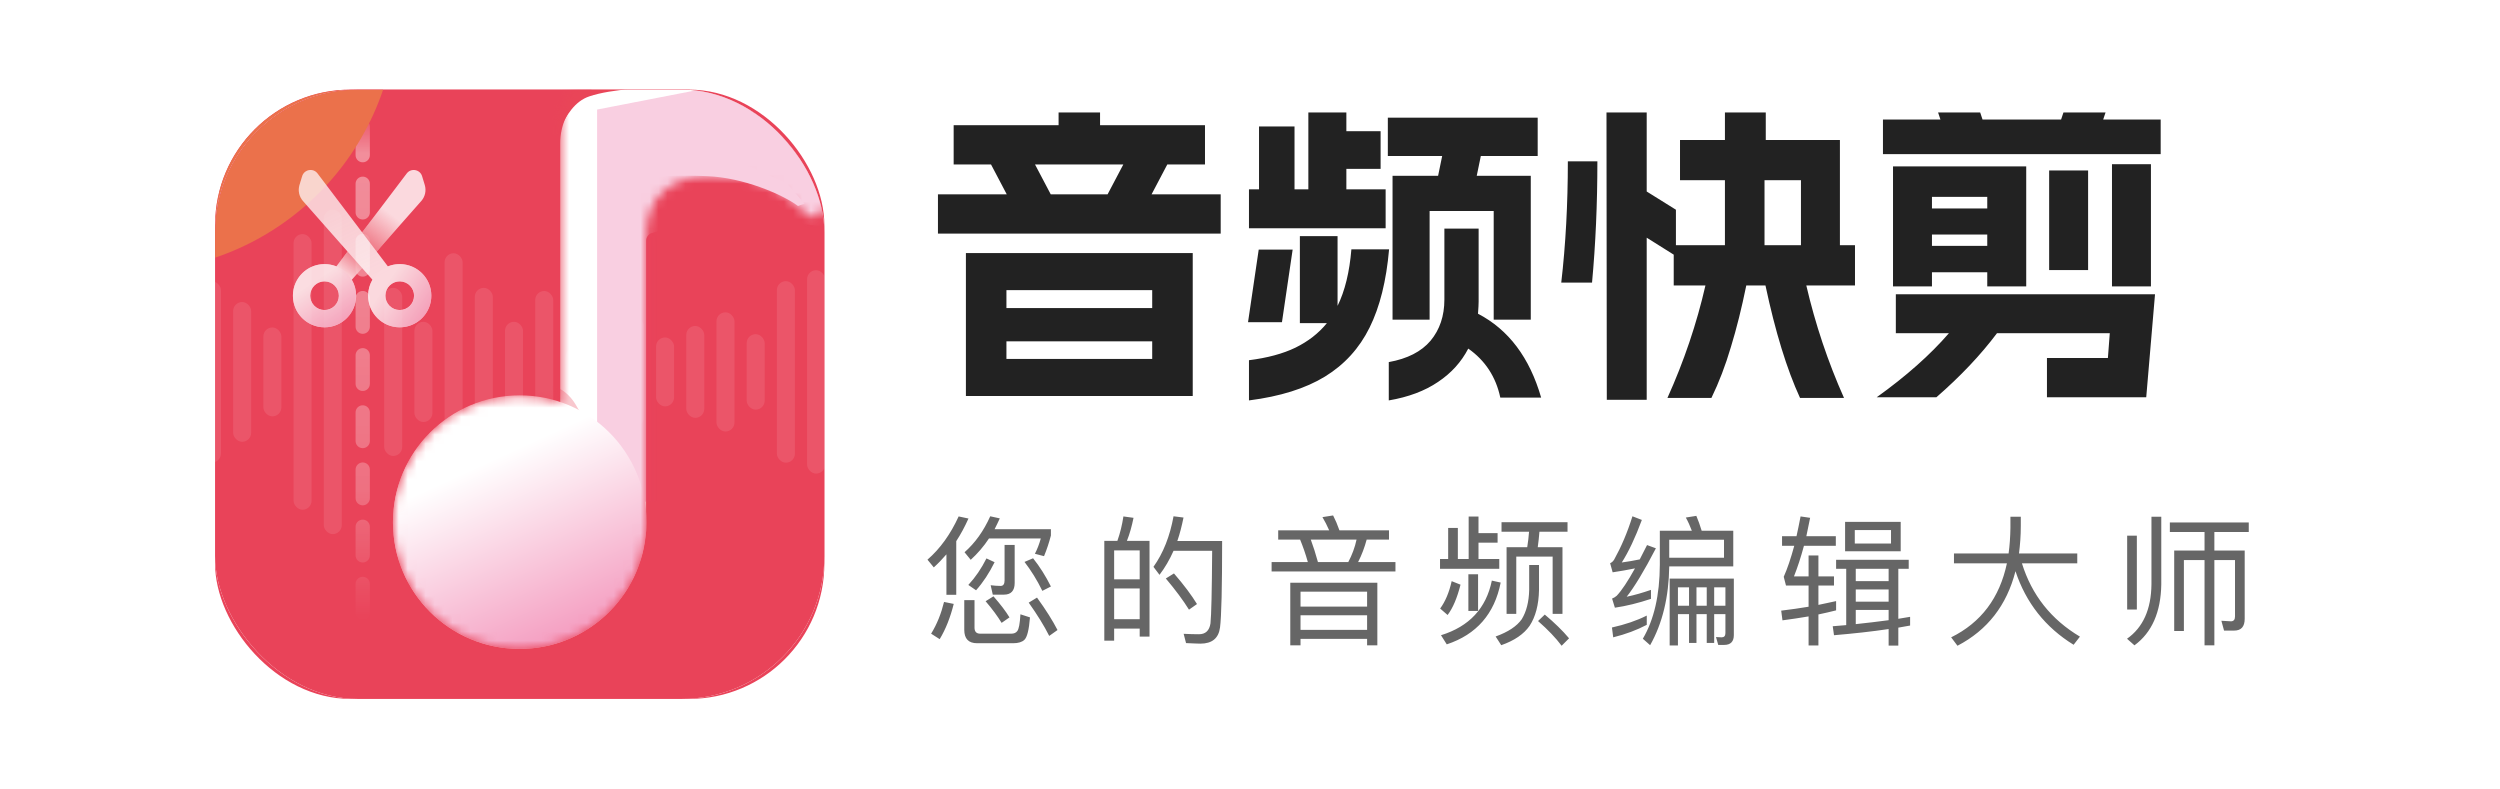
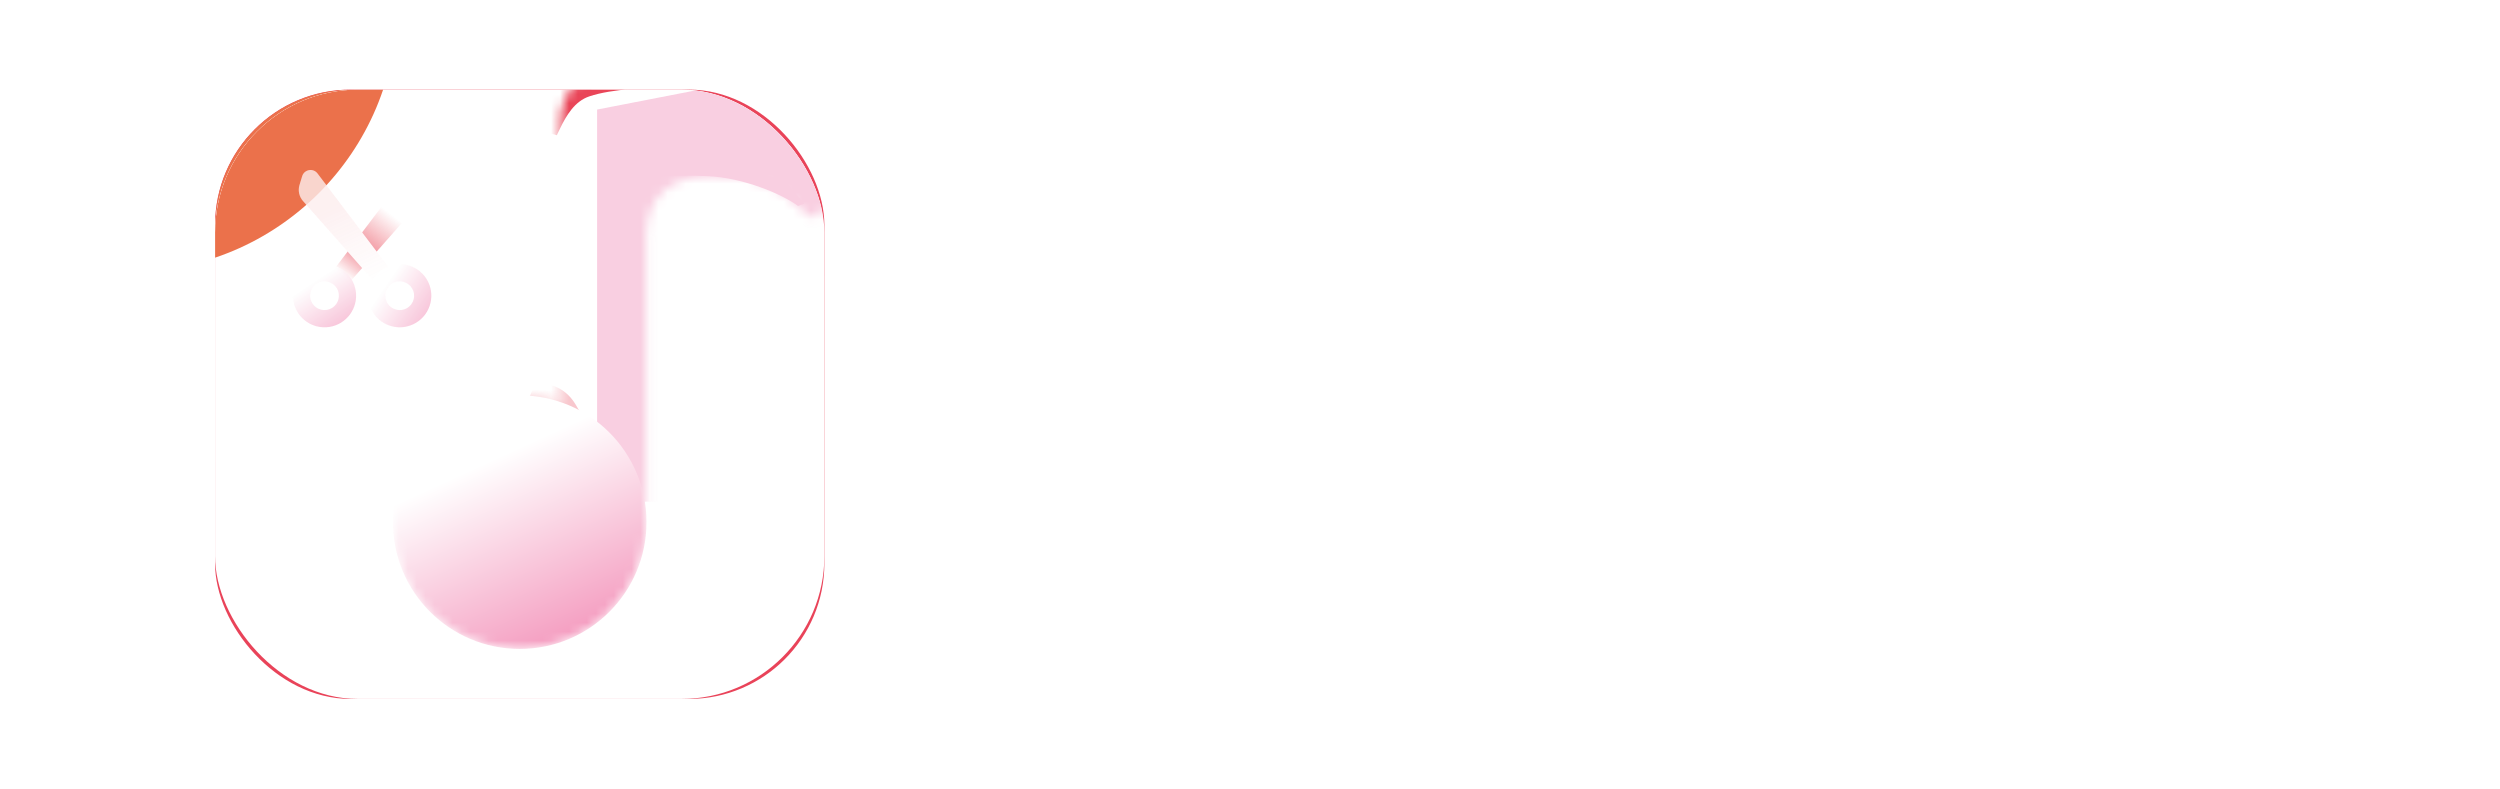
<svg xmlns="http://www.w3.org/2000/svg" width="279" height="88" viewBox="0 0 279 88" fill="none">
  <g clip-path="url(#clip0_1665_2123)">
    <rect x="24" y="10" width="68" height="68" rx="15.111" fill="white" />
    <g clip-path="url(#clip1_1665_2123)">
      <rect width="68" height="68" transform="translate(24 10)" fill="white" />
      <g clip-path="url(#clip2_1665_2123)">
        <rect width="68" height="68" transform="translate(24 10)" fill="#E94359" />
        <g filter="url(#filter0_f_1665_2123)">
          <circle cx="14.438" cy="0.438" r="29.883" fill="#EB714B" />
        </g>
        <g clip-path="url(#clip3_1665_2123)">
          <rect x="24" y="10" width="68" height="68" rx="15.938" fill="white" />
          <g clip-path="url(#clip4_1665_2123)">
-             <rect width="68" height="68" transform="translate(24 10)" fill="#E94359" />
            <line opacity="0.4" x1="40.48" y1="68.357" x2="40.48" y2="12.843" stroke="url(#paint0_linear_1665_2123)" stroke-width="1.594" stroke-linecap="round" stroke-dasharray="3.19 3.19" />
            <rect opacity="0.1" x="22.649" y="31.39" width="2.008" height="20.229" rx="1.004" fill="white" />
            <rect opacity="0.1" x="26.02" y="33.707" width="2.008" height="15.596" rx="1.004" fill="white" />
            <rect opacity="0.1" x="29.392" y="36.546" width="2.008" height="9.918" rx="1.004" fill="white" />
            <rect opacity="0.1" x="32.763" y="26.126" width="2.008" height="30.758" rx="1.004" fill="white" />
            <rect opacity="0.1" x="36.134" y="23.403" width="2.008" height="36.203" rx="1.004" fill="white" />
            <rect opacity="0.1" x="42.877" y="32.125" width="2.008" height="18.759" rx="1.004" fill="white" />
            <rect opacity="0.1" x="46.248" y="35.915" width="2.008" height="11.179" rx="1.004" fill="white" />
            <rect opacity="0.1" x="49.619" y="28.264" width="2.008" height="26.481" rx="1.004" fill="white" />
            <rect opacity="0.1" x="52.99" y="32.125" width="2.008" height="18.759" rx="1.004" fill="white" />
            <rect opacity="0.1" x="56.361" y="35.915" width="2.008" height="11.179" rx="1.004" fill="white" />
-             <rect opacity="0.1" x="59.732" y="32.476" width="2.008" height="18.058" rx="1.004" fill="white" />
            <rect opacity="0.1" x="63.103" y="38.862" width="2.008" height="5.284" rx="1.004" fill="white" />
            <rect opacity="0.1" x="66.475" y="37.294" width="2.008" height="8.421" rx="1.004" fill="white" />
            <rect opacity="0.1" x="69.846" y="35.403" width="2.008" height="12.203" rx="1.004" fill="white" />
            <rect opacity="0.1" x="73.217" y="37.661" width="2.008" height="7.688" rx="1.004" fill="white" />
-             <rect opacity="0.1" x="76.588" y="36.379" width="2.008" height="10.251" rx="1.004" fill="white" />
            <rect opacity="0.1" x="79.959" y="34.855" width="2.008" height="13.3" rx="1.004" fill="white" />
            <rect opacity="0.1" x="83.33" y="37.294" width="2.008" height="8.421" rx="1.004" fill="white" />
            <rect opacity="0.1" x="86.701" y="31.377" width="2.008" height="20.256" rx="1.004" fill="white" />
            <rect opacity="0.1" x="90.072" y="30.158" width="2.008" height="22.694" rx="1.004" fill="white" />
            <g filter="url(#filter1_f_1665_2123)">
              <circle cx="14.438" cy="0.438" r="29.883" fill="#EB714B" />
            </g>
            <mask id="mask0_1665_2123" style="mask-type:alpha" maskUnits="userSpaceOnUse" x="43" y="-1" width="74" height="74">
              <path d="M109.08 -0.704C112.932 -1.459 116.515 1.489 116.515 5.414V50.247H116.435C115.679 57.329 109.677 62.846 102.386 62.846C94.583 62.846 98.882 56.528 98.882 48.735C98.882 40.943 94.583 34.625 102.386 34.625C103.974 34.625 105.502 34.887 106.928 35.37V25.273C106.928 24.214 106.068 23.355 105.009 23.355H91.606C91.607 23.363 91.609 23.37 91.61 23.377C91.722 24.23 90.621 24.497 89.997 23.874C86.179 20.056 83.335 19.669 79.13 19.669C74.925 19.669 72.111 21.949 72.11 26.352V29.078L72.109 29.075V59.317H72.074C71.557 66.64 65.444 72.42 57.98 72.42C50.177 72.42 43.852 66.102 43.852 58.31C43.852 50.517 50.178 44.2 57.98 44.2C59.569 44.2 61.097 44.462 62.523 44.944V13.553C62.523 10.572 64.632 8.007 67.558 7.434L109.08 -0.704Z" fill="white" />
            </mask>
            <g mask="url(#mask0_1665_2123)">
              <path d="M91.559 21.903C91.642 22.351 91.635 23.168 91.621 23.52L90.883 21.193L88.478 16.352L83.971 12.423L78.307 10.566L69.654 10H75.863C79.814 10 82.304 10.216 86.011 12.271C91.559 15.345 91.455 21.343 91.559 21.903Z" fill="url(#paint1_linear_1665_2123)" />
              <path d="M117.482 18.418C116.905 15.793 114.71 13.833 112.036 13.556L70.023 9.199C66.012 8.783 62.522 11.929 62.522 15.962V44.944C61.097 44.462 59.569 44.2 57.98 44.2C50.177 44.2 43.852 50.517 43.852 58.31C43.852 66.102 50.177 72.42 57.98 72.42C65.444 72.42 71.556 66.64 72.074 59.318H72.109V26.87C72.109 26.469 72.372 26.116 72.756 26C77.589 24.545 82.673 24.119 87.681 24.75L106.26 27.09C106.692 27.144 107.092 27.344 107.396 27.656L114.896 35.37C113.471 34.887 111.943 34.625 110.354 34.625C102.551 34.625 96.225 40.942 96.225 48.735C96.225 56.528 102.551 62.845 110.354 62.845C117.646 62.845 123.648 57.329 124.403 50.247H124.483L117.482 18.418Z" fill="white" />
              <g opacity="0.3" filter="url(#filter2_f_1665_2123)">
                <path d="M67.067 50.8C66.689 49.855 65.593 47.4 64.233 45.133C62.873 42.866 60.644 42.677 59.7 42.866L58 46.833L65.933 53.066L67.067 50.8Z" fill="#E94258" />
              </g>
              <g opacity="0.25" filter="url(#filter3_f_1665_2123)">
                <path d="M66.633 12.227V55.873L122.029 57.072L119.631 12.227L113.516 3.114L66.633 12.227Z" fill="#E73E88" />
              </g>
              <circle cx="58.001" cy="58.271" r="14.149" fill="url(#paint2_linear_1665_2123)" />
              <path d="M77.395 9.691C72.256 9.691 68.227 9.937 65.778 10.752C64.144 11.295 63.212 12.853 62.468 14.406L62.139 15.092L56.788 13.581L58.677 3.758L80.21 1.114L91.384 13.92C90.629 13.794 84.648 9.691 77.395 9.691Z" fill="#E94558" />
            </g>
            <g opacity="0.8">
              <path d="M45.388 19.36C45.871 18.721 46.875 18.9 47.107 19.666L47.405 20.648C47.593 21.269 47.446 21.944 47.016 22.431L39.26 31.22C39.567 31.743 39.744 32.351 39.744 33.001C39.743 34.949 38.164 36.529 36.216 36.529C34.268 36.529 32.689 34.949 32.689 33.001C32.689 31.053 34.268 29.474 36.216 29.474C36.684 29.474 37.129 29.566 37.538 29.731L45.388 19.36ZM36.216 31.402C35.333 31.402 34.617 32.118 34.617 33.001C34.617 33.884 35.333 34.6 36.216 34.6C37.099 34.6 37.816 33.884 37.816 33.001C37.816 32.118 37.099 31.402 36.216 31.402Z" fill="white" />
              <path opacity="0.8" d="M45.389 19.36C45.872 18.722 46.875 18.901 47.108 19.668L47.405 20.649C47.593 21.27 47.446 21.945 47.017 22.432L38.365 32.237L37.089 30.326L45.389 19.36Z" fill="url(#paint3_linear_1665_2123)" />
              <path d="M35.438 19.36C34.955 18.721 33.953 18.901 33.72 19.666L33.422 20.648C33.234 21.269 33.381 21.944 33.811 22.431L41.566 31.22C41.259 31.743 41.083 32.351 41.083 33.001C41.083 34.949 42.662 36.529 44.61 36.529C46.558 36.529 48.137 34.949 48.137 33.001C48.137 31.053 46.558 29.474 44.61 29.474C44.143 29.474 43.697 29.565 43.29 29.73L35.438 19.36ZM44.61 31.402C45.493 31.402 46.209 32.118 46.209 33.001C46.209 33.884 45.493 34.6 44.61 34.6C43.727 34.6 43.01 33.884 43.01 33.001C43.01 32.118 43.727 31.402 44.61 31.402Z" fill="white" />
              <path opacity="0.1" d="M35.439 19.36C34.956 18.722 33.953 18.901 33.721 19.668L33.423 20.649C33.235 21.27 33.382 21.945 33.812 22.432L42.463 32.237L43.739 30.326L35.439 19.36Z" fill="url(#paint4_linear_1665_2123)" />
              <path opacity="0.7" d="M47.632 31.183C48.636 32.852 48.097 35.018 46.428 36.022C44.759 37.026 42.592 36.487 41.588 34.819C40.584 33.15 41.123 30.983 42.792 29.979C44.461 28.975 46.627 29.514 47.632 31.183ZM43.235 33.828C43.692 34.587 44.678 34.832 45.437 34.375C46.196 33.919 46.441 32.933 45.985 32.174C45.528 31.415 44.542 31.169 43.783 31.626C43.024 32.083 42.779 33.069 43.235 33.828Z" fill="url(#paint5_linear_1665_2123)" />
              <path opacity="0.7" d="M39.702 32.467C39.997 34.392 38.675 36.192 36.75 36.487C34.825 36.782 33.025 35.46 32.731 33.535C32.436 31.61 33.757 29.81 35.682 29.515C37.608 29.221 39.407 30.542 39.702 32.467ZM34.63 33.244C34.764 34.12 35.583 34.721 36.459 34.587C37.335 34.453 37.936 33.634 37.802 32.758C37.668 31.883 36.849 31.281 35.973 31.415C35.097 31.549 34.496 32.368 34.63 33.244Z" fill="url(#paint6_linear_1665_2123)" />
            </g>
          </g>
          <path d="M89.059 22.986C87.252 21.649 82.92 19.831 79.017 19.664C75.403 19.51 73.855 19.614 73.454 19.855V20.192C73.316 20.064 73.298 19.949 73.454 19.855V18.328H83.027L87.775 20.403L89.78 22.724L89.059 22.986Z" fill="#F9CFE1" />
        </g>
      </g>
    </g>
  </g>
  <g clip-path="url(#clip5_1665_2123)">
-     <path d="M133.109 44.196H107.795V28.244H133.109V44.196ZM104.675 21.687H112.353L110.6 18.357H106.428V13.974H118.138V12.081H122.766V13.974H134.477V18.357H130.269L128.516 21.687H136.23V26.07H104.675V21.687ZM128.586 40.059V38.096H112.318V40.059H128.586ZM128.586 34.379V32.381H112.318V34.379H128.586ZM117.262 21.687H123.608L125.361 18.357H115.509L117.262 21.687ZM139.385 40.2C141.442 39.942 143.172 39.475 144.574 38.797C146 38.096 147.169 37.184 148.08 36.062H145.065V26.351H149.272V34.134C150.09 32.474 150.605 30.371 150.815 27.823H155.022C154.718 31.329 153.994 34.239 152.848 36.553C151.703 38.867 150.044 40.69 147.87 42.023C145.696 43.355 142.868 44.243 139.385 44.687V40.2ZM140.472 27.858H144.259L143.066 35.957H139.28L140.472 27.858ZM139.385 21.126H140.507V14.114H144.469V21.126H146.012V12.081H150.254V14.64H154.076V18.847H150.254V21.126H154.637V25.474H139.385V21.126ZM154.882 13.133H171.606V17.41H165.26L164.804 19.619H170.835V35.677H166.697V23.546H159.545V35.677H155.408V19.619H160.492L160.947 17.41H154.882V13.133ZM154.987 40.41C157.067 40.036 158.622 39.241 159.65 38.026C160.679 36.787 161.193 35.256 161.193 33.433V25.509H165.015V33.678C165.015 33.959 164.991 34.403 164.944 35.011C168.357 36.787 170.706 39.907 171.992 44.372H167.434C166.943 42.058 165.751 40.234 163.858 38.902C163.086 40.398 161.964 41.637 160.492 42.619C159.019 43.624 157.184 44.313 154.987 44.687V40.41ZM200.882 44.407C199.409 41.205 198.124 37.021 197.025 31.855H194.886C194.372 34.379 193.799 36.67 193.168 38.727C192.561 40.784 191.836 42.677 190.995 44.407H186.086C187.933 40.316 189.347 36.132 190.328 31.855H186.787V28.419L183.772 26.526V44.617H179.319L179.284 12.501H183.772V21.372L187.033 23.405V27.367H192.502V20.11H187.489V15.622H192.502V12.431H197.06V15.622H205.334V27.367H207.017V31.855H201.583C202.588 36.179 203.99 40.363 205.79 44.407H200.882ZM174.236 31.54C174.726 27.309 174.972 22.798 174.972 18.006H178.268C178.268 22.751 178.069 27.262 177.671 31.54H174.236ZM200.987 27.367V20.11H196.92V27.367H200.987ZM211.26 18.567H226.126V31.96H221.778V30.382H215.607V31.96H211.26V18.567ZM209.437 44.337C212.732 41.976 215.42 39.592 217.501 37.184H211.575V32.837H240.5L239.519 44.337H228.44V39.954H235.241L235.452 37.184H222.865C221.042 39.615 218.786 41.999 216.098 44.337H209.437ZM210.138 13.343H216.554L216.133 12.081H220.831L221.252 13.343H230.017L230.438 12.081H235.136L234.715 13.343H241.132V17.2H210.138V13.343ZM221.778 27.437V26.175H215.607V27.437H221.778ZM221.778 23.265V21.968H215.607V23.265H221.778ZM228.685 19.023H233.032V30.137H228.685V19.023ZM235.697 18.322H240.045V31.96H235.697V18.322Z" fill="#222222" />
+     <path d="M133.109 44.196H107.795V28.244H133.109V44.196ZM104.675 21.687H112.353L110.6 18.357H106.428V13.974H118.138V12.081H122.766V13.974H134.477V18.357H130.269L128.516 21.687H136.23V26.07H104.675V21.687ZM128.586 40.059V38.096H112.318V40.059H128.586ZM128.586 34.379V32.381H112.318V34.379H128.586ZM117.262 21.687H123.608L125.361 18.357H115.509L117.262 21.687ZM139.385 40.2C141.442 39.942 143.172 39.475 144.574 38.797C146 38.096 147.169 37.184 148.08 36.062H145.065V26.351H149.272V34.134C150.09 32.474 150.605 30.371 150.815 27.823H155.022C154.718 31.329 153.994 34.239 152.848 36.553C151.703 38.867 150.044 40.69 147.87 42.023C145.696 43.355 142.868 44.243 139.385 44.687V40.2ZM140.472 27.858H144.259L143.066 35.957H139.28L140.472 27.858ZM139.385 21.126H140.507V14.114H144.469V21.126H146.012V12.081H150.254V14.64H154.076V18.847H150.254V21.126H154.637V25.474H139.385V21.126ZM154.882 13.133H171.606V17.41H165.26L164.804 19.619H170.835V35.677H166.697V23.546H159.545V35.677H155.408V19.619H160.492L160.947 17.41H154.882V13.133ZM154.987 40.41C157.067 40.036 158.622 39.241 159.65 38.026C160.679 36.787 161.193 35.256 161.193 33.433V25.509H165.015V33.678C165.015 33.959 164.991 34.403 164.944 35.011C168.357 36.787 170.706 39.907 171.992 44.372H167.434C166.943 42.058 165.751 40.234 163.858 38.902C163.086 40.398 161.964 41.637 160.492 42.619C159.019 43.624 157.184 44.313 154.987 44.687V40.41ZM200.882 44.407C199.409 41.205 198.124 37.021 197.025 31.855H194.886C194.372 34.379 193.799 36.67 193.168 38.727C192.561 40.784 191.836 42.677 190.995 44.407H186.086C187.933 40.316 189.347 36.132 190.328 31.855H186.787V28.419L183.772 26.526V44.617H179.319L179.284 12.501H183.772V21.372L187.033 23.405V27.367H192.502V20.11H187.489V15.622H192.502V12.431H197.06V15.622H205.334V27.367H207.017V31.855H201.583C202.588 36.179 203.99 40.363 205.79 44.407H200.882ZM174.236 31.54C174.726 27.309 174.972 22.798 174.972 18.006H178.268C178.268 22.751 178.069 27.262 177.671 31.54H174.236ZM200.987 27.367V20.11H196.92V27.367H200.987ZM211.26 18.567H226.126V31.96H221.778V30.382H215.607V31.96H211.26V18.567ZM209.437 44.337C212.732 41.976 215.42 39.592 217.501 37.184H211.575V32.837H240.5L239.519 44.337H228.44V39.954H235.241L235.452 37.184H222.865C221.042 39.615 218.786 41.999 216.098 44.337H209.437ZM210.138 13.343H216.554L216.133 12.081H220.831L221.252 13.343H230.017L230.438 12.081H235.136L234.715 13.343H241.132V17.2H210.138V13.343ZM221.778 27.437V26.175H215.607V27.437H221.778ZM221.778 23.265V21.968H215.607V23.265H221.778ZM228.685 19.023H233.032V30.137H228.685V19.023ZM235.697 18.322H240.045V31.96H235.697V18.322" fill="#222222" />
  </g>
-   <path opacity="0.6" d="M112.047 66.362H110.793L110.558 65.312C110.95 65.359 111.326 65.39 111.671 65.39C111.953 65.39 112.11 65.186 112.11 64.795V60.814H113.238V65.061C113.238 65.923 112.83 66.362 112.047 66.362ZM105.621 61.864C105.167 62.397 104.697 62.883 104.211 63.321L103.506 62.459C104.916 61.237 106.076 59.623 106.985 57.633L108.082 57.868C107.674 58.777 107.22 59.623 106.718 60.391V66.377H105.621V61.864ZM110.511 57.617L111.577 57.852C111.389 58.275 111.185 58.683 110.997 59.059H117.281V59.764C117.077 60.547 116.827 61.315 116.513 62.068L115.495 61.801C115.761 61.284 115.98 60.72 116.153 60.093H110.37C109.774 61.002 109.085 61.786 108.333 62.475L107.643 61.629C108.818 60.594 109.774 59.262 110.511 57.617ZM105.355 67.177L106.436 67.396C106.06 68.901 105.543 70.217 104.869 71.33L103.913 70.719C104.571 69.653 105.041 68.462 105.355 67.177ZM113.065 71.784H109.053C108.082 71.784 107.612 71.283 107.612 70.28V66.973H108.756V70.045C108.756 70.484 108.959 70.719 109.398 70.719H112.846C113.16 70.719 113.379 70.624 113.52 70.436C113.708 70.217 113.818 69.59 113.88 68.556L114.946 68.901C114.836 70.28 114.633 71.11 114.319 71.408C114.053 71.659 113.63 71.784 113.065 71.784ZM115.73 66.691C116.733 68.07 117.485 69.277 118.018 70.311L117.093 70.969C116.529 69.841 115.761 68.603 114.805 67.255L115.73 66.691ZM110.088 62.318L110.997 62.742C110.401 63.948 109.712 64.998 108.928 65.876L108.066 65.28C108.85 64.434 109.524 63.447 110.088 62.318ZM115.291 62.303C116.043 63.243 116.701 64.293 117.281 65.453L116.325 65.939C115.73 64.716 115.056 63.651 114.335 62.71L115.291 62.303ZM110.871 66.55C111.655 67.443 112.251 68.227 112.658 68.901L111.78 69.512C111.342 68.791 110.746 67.976 109.994 67.098L110.871 66.55ZM128.287 60.359V71.048H127.19V70.154H124.338V71.502H123.241V60.359H124.699C125.012 59.482 125.231 58.573 125.372 57.633L126.501 57.789C126.313 58.714 126.078 59.576 125.764 60.359H128.287ZM124.338 69.104H127.19V65.672H124.338V69.104ZM124.338 64.654H127.19V61.425H124.338V64.654ZM131.014 63.995C132.143 65.296 132.989 66.44 133.584 67.412L132.691 68.039C132.049 67.004 131.187 65.845 130.105 64.559L131.014 63.995ZM136.39 60.375C136.39 65.578 136.311 68.807 136.155 70.029C135.998 71.22 135.277 71.831 133.961 71.831C133.647 71.831 133.114 71.8 132.362 71.769L132.096 70.734C132.754 70.766 133.318 70.781 133.804 70.781C134.54 70.781 134.964 70.374 135.089 69.575C135.183 68.697 135.246 65.986 135.277 61.472H130.967C130.528 62.459 130.011 63.353 129.4 64.152L128.726 63.259C129.823 61.723 130.56 59.842 130.967 57.617L132.08 57.758C131.892 58.683 131.672 59.56 131.39 60.375H136.39ZM153.712 65.03V72.019H152.568V71.298H145.139V72.019H143.995V65.03H153.712ZM145.139 70.295H152.568V68.666H145.139V70.295ZM145.139 67.694H152.568V66.033H145.139V67.694ZM142.647 59.184H148.336C148.101 58.651 147.85 58.15 147.584 57.711L148.775 57.523C149.026 58.009 149.261 58.557 149.48 59.184H155.012V60.218H152.521C152.285 61.096 151.972 61.927 151.565 62.726H155.733V63.776H141.911V62.726H145.954C145.703 61.817 145.406 60.986 145.092 60.218H142.647V59.184ZM146.283 60.218C146.565 60.971 146.832 61.817 147.082 62.726H150.468C150.891 61.927 151.204 61.096 151.392 60.218H146.283ZM163.903 57.648H165V59.498H167.131V60.563H165V62.381H167.319V63.478H160.706V62.381H161.615V58.918H162.696V62.381H163.903V57.648ZM166.489 64.795L167.476 65.014C166.786 68.509 164.78 70.813 161.458 71.91L160.815 70.891C163.966 69.919 165.862 67.882 166.489 64.795ZM162.007 64.857L162.994 65.249C162.618 66.722 162.148 67.851 161.552 68.634L160.721 67.913C161.286 67.145 161.724 66.127 162.007 64.857ZM163.871 64.089H164.953V68.18H163.871V64.089ZM167.57 58.275H174.936V59.341H171.801C171.754 59.936 171.692 60.501 171.613 61.065H174.372V68.509H173.275V62.115H169.216V68.509H168.134V61.065H170.438C170.532 60.501 170.595 59.936 170.642 59.341H167.57V58.275ZM172.397 68.587C173.463 69.481 174.372 70.358 175.108 71.236L174.278 72.066C173.635 71.204 172.757 70.28 171.645 69.308L172.397 68.587ZM170.657 63.055H171.754V65.829C171.723 67.506 171.363 68.838 170.704 69.841C170.062 70.766 169.012 71.487 167.539 72.004L166.912 71.032C168.307 70.531 169.278 69.888 169.827 69.104C170.344 68.258 170.626 67.177 170.657 65.829V63.055ZM183.779 68.697V69.731C182.682 70.311 181.428 70.781 180.034 71.126L179.893 70.029C181.366 69.7 182.667 69.261 183.779 68.697ZM182.181 57.617L183.231 58.024C182.494 60.015 181.742 61.597 180.99 62.773C181.664 62.679 182.337 62.569 182.996 62.428C183.246 61.927 183.528 61.394 183.811 60.83L184.798 61.19C183.481 63.729 182.384 65.531 181.538 66.597C182.447 66.409 183.34 66.142 184.249 65.829V66.832C182.839 67.302 181.507 67.631 180.222 67.819L179.908 66.801C180.112 66.722 180.284 66.612 180.425 66.487C180.99 65.892 181.664 64.873 182.463 63.431C181.632 63.603 180.802 63.745 179.971 63.87L179.689 62.851C179.861 62.789 180.018 62.648 180.143 62.444C180.927 61.033 181.617 59.435 182.181 57.617ZM192.43 71.972H191.756L191.505 71.095L192.132 71.126C192.414 71.126 192.556 70.969 192.556 70.656V68.54H191.302V71.753H190.471V68.54H189.327V71.753H188.496V68.54H187.258V72.035H186.334V64.575H193.496V70.875C193.496 71.596 193.135 71.972 192.43 71.972ZM187.258 67.6H188.496V65.547H187.258V67.6ZM189.327 65.547V67.6H190.471V65.547H189.327ZM191.302 65.547V67.6H192.556V65.547H191.302ZM192.399 60.234H186.287V62.24H192.399V60.234ZM186.287 63.212C186.24 66.628 185.534 69.559 184.155 72.004L183.34 71.283C184.594 69.151 185.221 66.409 185.237 63.039V59.231H188.81C188.606 58.698 188.387 58.197 188.136 57.758L189.311 57.57C189.515 58.056 189.719 58.604 189.907 59.231H193.433V63.212H186.287ZM201.838 61.989H202.935V64.324H204.674V65.343H202.935V67.506C203.64 67.365 204.298 67.224 204.909 67.083V68.117C204.283 68.274 203.624 68.43 202.935 68.572V72.035H201.838V68.791C200.897 68.948 199.926 69.104 198.923 69.23L198.782 68.148C199.863 68.023 200.882 67.866 201.838 67.71V65.343H199.315L199.064 64.371C199.471 63.462 199.863 62.303 200.239 60.908H198.876V59.842H200.49C200.647 59.153 200.788 58.416 200.944 57.633L202.01 57.789C201.869 58.51 201.728 59.184 201.587 59.842H204.878V60.908H201.321C200.976 62.193 200.6 63.337 200.208 64.324H201.838V61.989ZM205.912 58.244H212.118V61.519H205.912V58.244ZM211.037 60.657V59.153H206.994V60.657H211.037ZM206.038 63.478H204.909V62.475H213.012V63.478H211.852V69.057C212.307 68.979 212.745 68.901 213.168 68.838V69.81L211.852 70.045V72.051H210.771V70.201C208.89 70.484 206.868 70.703 204.674 70.891L204.533 69.888L206.038 69.763V63.478ZM210.771 63.478H207.103V64.857H210.771V63.478ZM207.103 69.653C208.404 69.512 209.627 69.371 210.771 69.214V68.07H207.103V69.653ZM207.103 67.145H210.771V65.782H207.103V67.145ZM218.063 61.77H224.159C224.284 60.861 224.347 59.921 224.363 58.933V57.664H225.522V58.683C225.522 59.78 225.444 60.798 225.319 61.77H231.823V62.867H225.648C226.745 66.409 228.908 69.136 232.12 71.048L231.415 71.957C228.265 70.013 226.102 67.286 224.927 63.745C223.955 67.553 221.793 70.327 218.454 72.066L217.749 71.126C221.087 69.481 223.156 66.722 223.971 62.867H218.063V61.77ZM237.391 59.78H238.472V68.023H237.391V59.78ZM240.102 57.664H241.199V65.218C241.152 68.321 240.149 70.593 238.205 72.019L237.375 71.283C239.161 70.029 240.07 68.007 240.102 65.218V57.664ZM242.155 58.306H250.962V59.372H247.123V61.441H250.508V69.057C250.508 69.935 250.116 70.374 249.332 70.374H248.204L247.906 69.277L248.972 69.339C249.27 69.339 249.427 69.151 249.427 68.807V62.507H247.123V72.019H246.026V62.507H243.722V70.421H242.641V61.441H246.026V59.372H242.155V58.306Z" fill="black" />
  <defs>
    <filter id="filter0_f_1665_2123" x="-45.461" y="-59.461" width="119.797" height="119.797" filterUnits="userSpaceOnUse" color-interpolation-filters="sRGB">
      <feFlood flood-opacity="0" result="BackgroundImageFix" />
      <feBlend mode="normal" in="SourceGraphic" in2="BackgroundImageFix" result="shape" />
      <feGaussianBlur stdDeviation="15.008" result="effect1_foregroundBlur_1665_2123" />
    </filter>
    <filter id="filter1_f_1665_2123" x="-45.461" y="-59.461" width="119.797" height="119.797" filterUnits="userSpaceOnUse" color-interpolation-filters="sRGB">
      <feFlood flood-opacity="0" result="BackgroundImageFix" />
      <feBlend mode="normal" in="SourceGraphic" in2="BackgroundImageFix" result="shape" />
      <feGaussianBlur stdDeviation="15.008" result="effect1_foregroundBlur_1665_2123" />
    </filter>
    <filter id="filter2_f_1665_2123" x="51.2" y="36.011" width="22.666" height="23.855" filterUnits="userSpaceOnUse" color-interpolation-filters="sRGB">
      <feFlood flood-opacity="0" result="BackgroundImageFix" />
      <feBlend mode="normal" in="SourceGraphic" in2="BackgroundImageFix" result="shape" />
      <feGaussianBlur stdDeviation="3.4" result="effect1_foregroundBlur_1665_2123" />
    </filter>
    <filter id="filter3_f_1665_2123" x="58.719" y="-4.8" width="71.224" height="69.785" filterUnits="userSpaceOnUse" color-interpolation-filters="sRGB">
      <feFlood flood-opacity="0" result="BackgroundImageFix" />
      <feBlend mode="normal" in="SourceGraphic" in2="BackgroundImageFix" result="shape" />
      <feGaussianBlur stdDeviation="3.957" result="effect1_foregroundBlur_1665_2123" />
    </filter>
    <linearGradient id="paint0_linear_1665_2123" x1="41.277" y1="12.046" x2="41.277" y2="69.154" gradientUnits="userSpaceOnUse">
      <stop stop-color="white" stop-opacity="0" />
      <stop offset="0.089" stop-color="white" />
      <stop offset="0.745" stop-color="white" stop-opacity="0.607" />
      <stop offset="1" stop-color="white" stop-opacity="0" />
    </linearGradient>
    <linearGradient id="paint1_linear_1665_2123" x1="80.642" y1="10" x2="91.602" y2="23.181" gradientUnits="userSpaceOnUse">
      <stop stop-color="#FBDFEB" />
      <stop offset="1" stop-color="#F9CFE1" />
    </linearGradient>
    <linearGradient id="paint2_linear_1665_2123" x1="50.207" y1="46.76" x2="61.957" y2="72.42" gradientUnits="userSpaceOnUse">
      <stop offset="0.217" stop-color="white" />
      <stop offset="1" stop-color="#F49BBF" />
    </linearGradient>
    <linearGradient id="paint3_linear_1665_2123" x1="47.836" y1="18.835" x2="37.724" y2="31.733" gradientUnits="userSpaceOnUse">
      <stop offset="0.401" stop-color="#E94858" stop-opacity="0" />
      <stop offset="0.724" stop-color="#E94858" />
      <stop offset="0.927" stop-color="#E94858" stop-opacity="0" />
    </linearGradient>
    <linearGradient id="paint4_linear_1665_2123" x1="38.048" y1="22.699" x2="42.161" y2="31.411" gradientUnits="userSpaceOnUse">
      <stop stop-color="#E94B57" />
      <stop offset="1" stop-color="#E94957" stop-opacity="0" />
    </linearGradient>
    <linearGradient id="paint5_linear_1665_2123" x1="41.467" y1="31.544" x2="47.273" y2="35.514" gradientUnits="userSpaceOnUse">
      <stop offset="0.217" stop-color="white" />
      <stop offset="1" stop-color="#F49BBF" />
    </linearGradient>
    <linearGradient id="paint6_linear_1665_2123" x1="33.862" y1="30.459" x2="37.725" y2="36.337" gradientUnits="userSpaceOnUse">
      <stop offset="0.217" stop-color="white" />
      <stop offset="1" stop-color="#F49BBF" />
    </linearGradient>
    <clipPath id="clip0_1665_2123">
      <rect x="24" y="10" width="68" height="68" rx="15.111" fill="white" />
    </clipPath>
    <clipPath id="clip1_1665_2123">
      <rect width="68" height="68" fill="white" transform="translate(24 10)" />
    </clipPath>
    <clipPath id="clip2_1665_2123">
      <rect width="68" height="68" fill="white" transform="translate(24 10)" />
    </clipPath>
    <clipPath id="clip3_1665_2123">
      <rect x="24" y="10" width="68" height="68" rx="15.938" fill="white" />
    </clipPath>
    <clipPath id="clip4_1665_2123">
      <rect width="68" height="68" fill="white" transform="translate(24 10)" />
    </clipPath>
    <clipPath id="clip5_1665_2123">
-       <rect width="154.852" height="40.904" fill="white" transform="translate(100 12.548)" />
-     </clipPath>
+       </clipPath>
  </defs>
</svg>